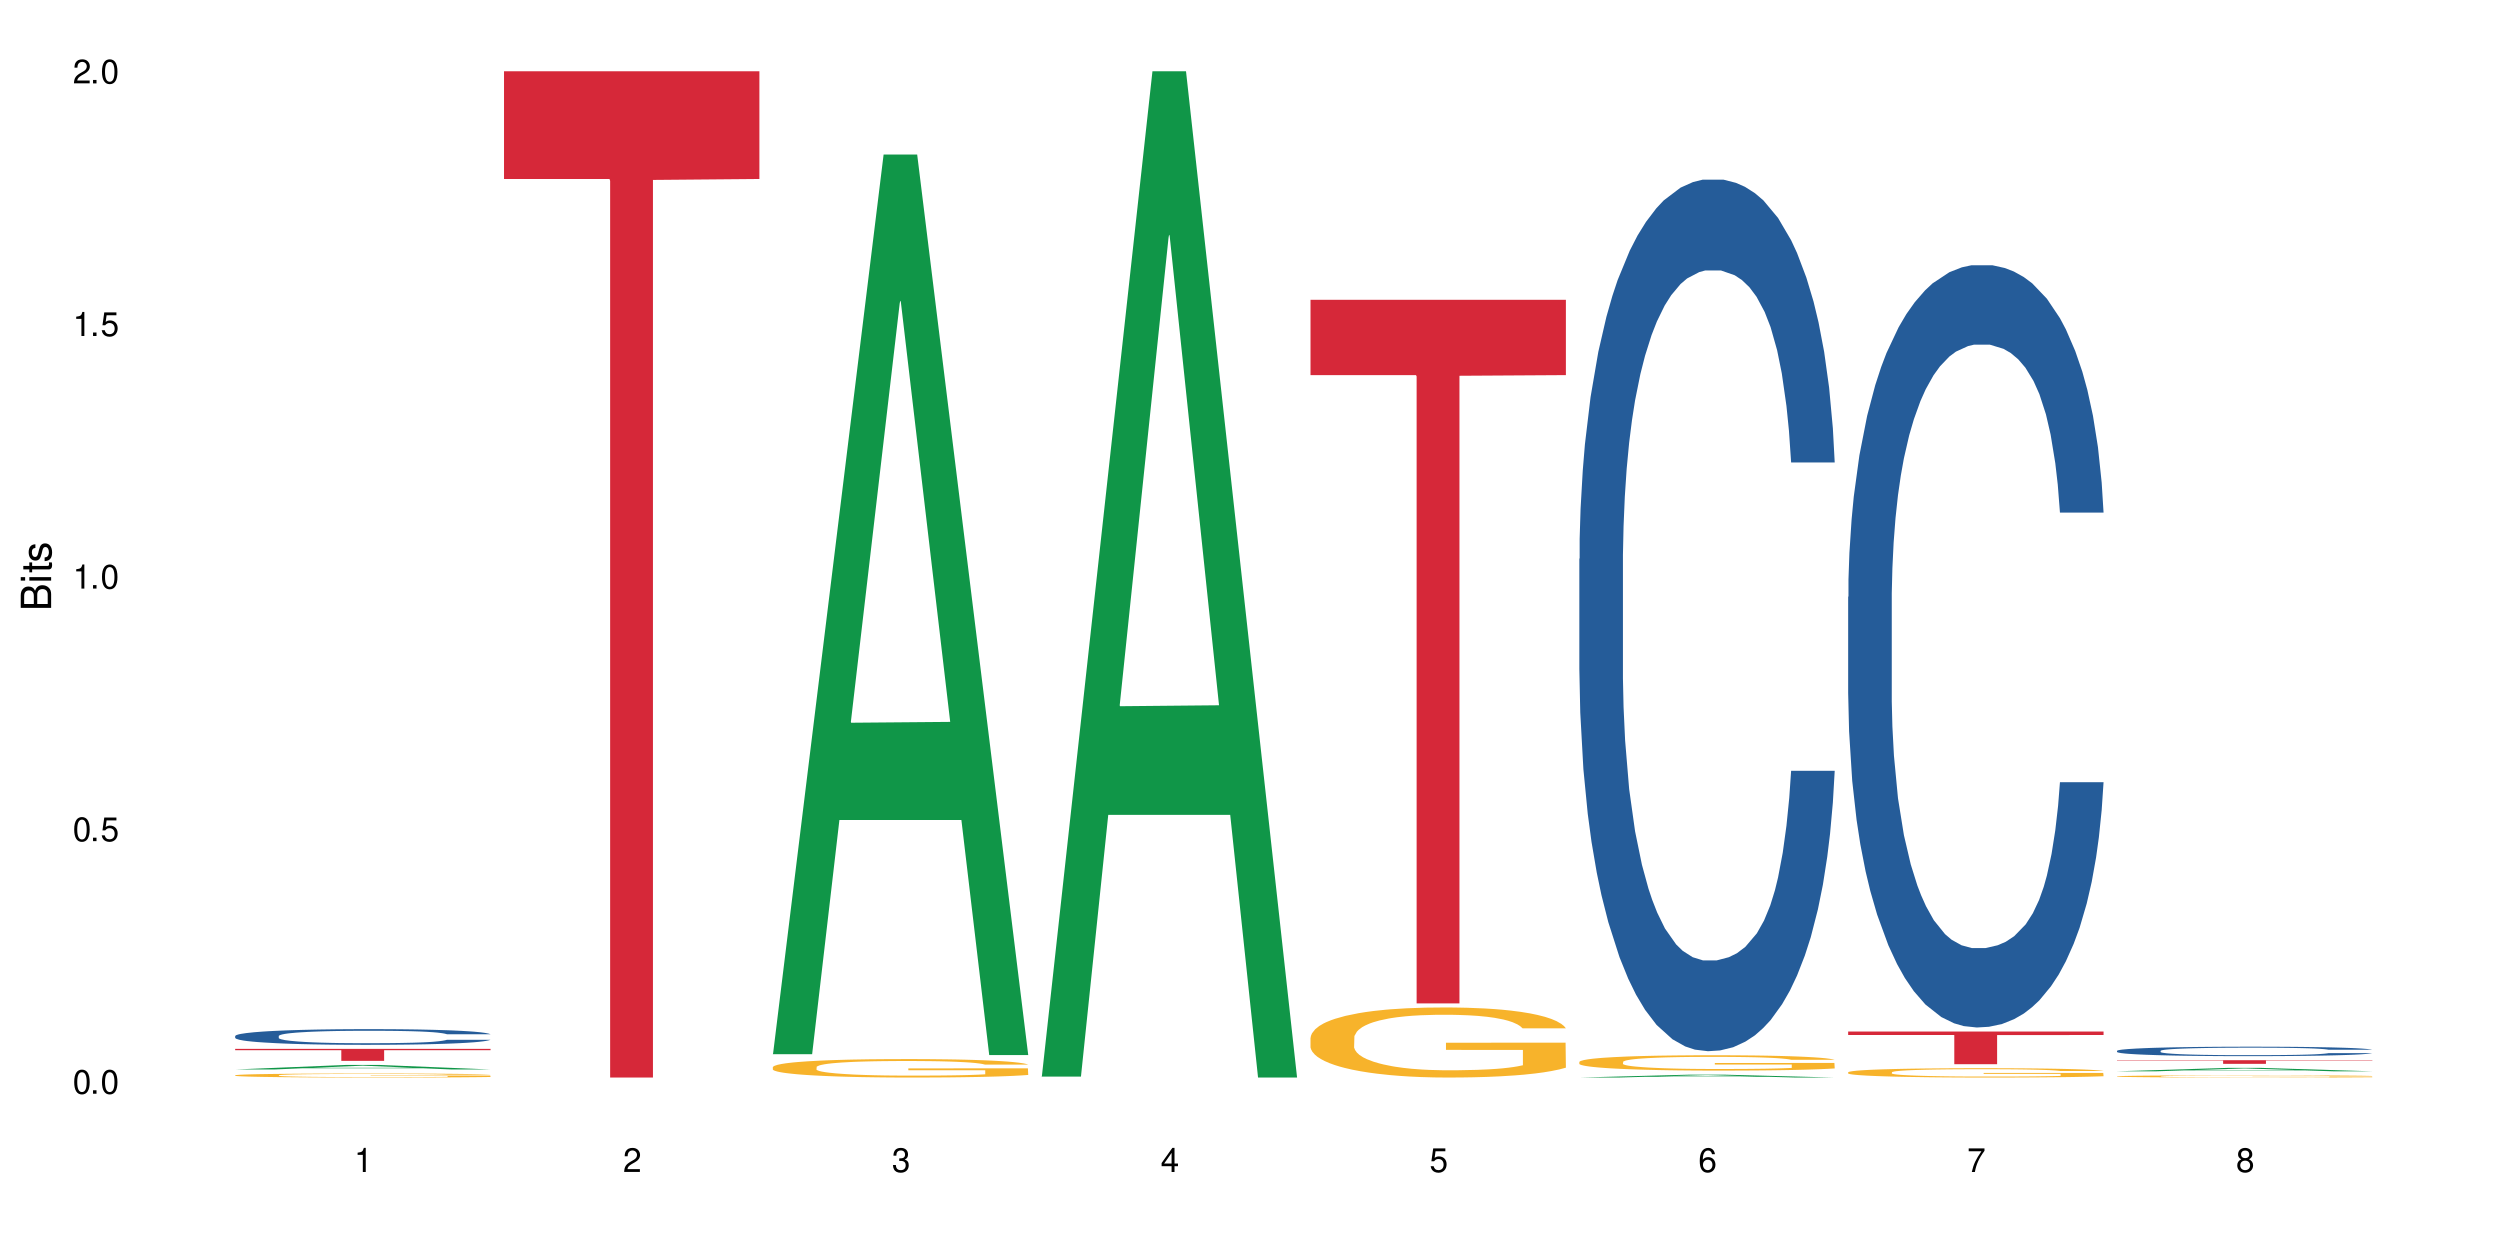
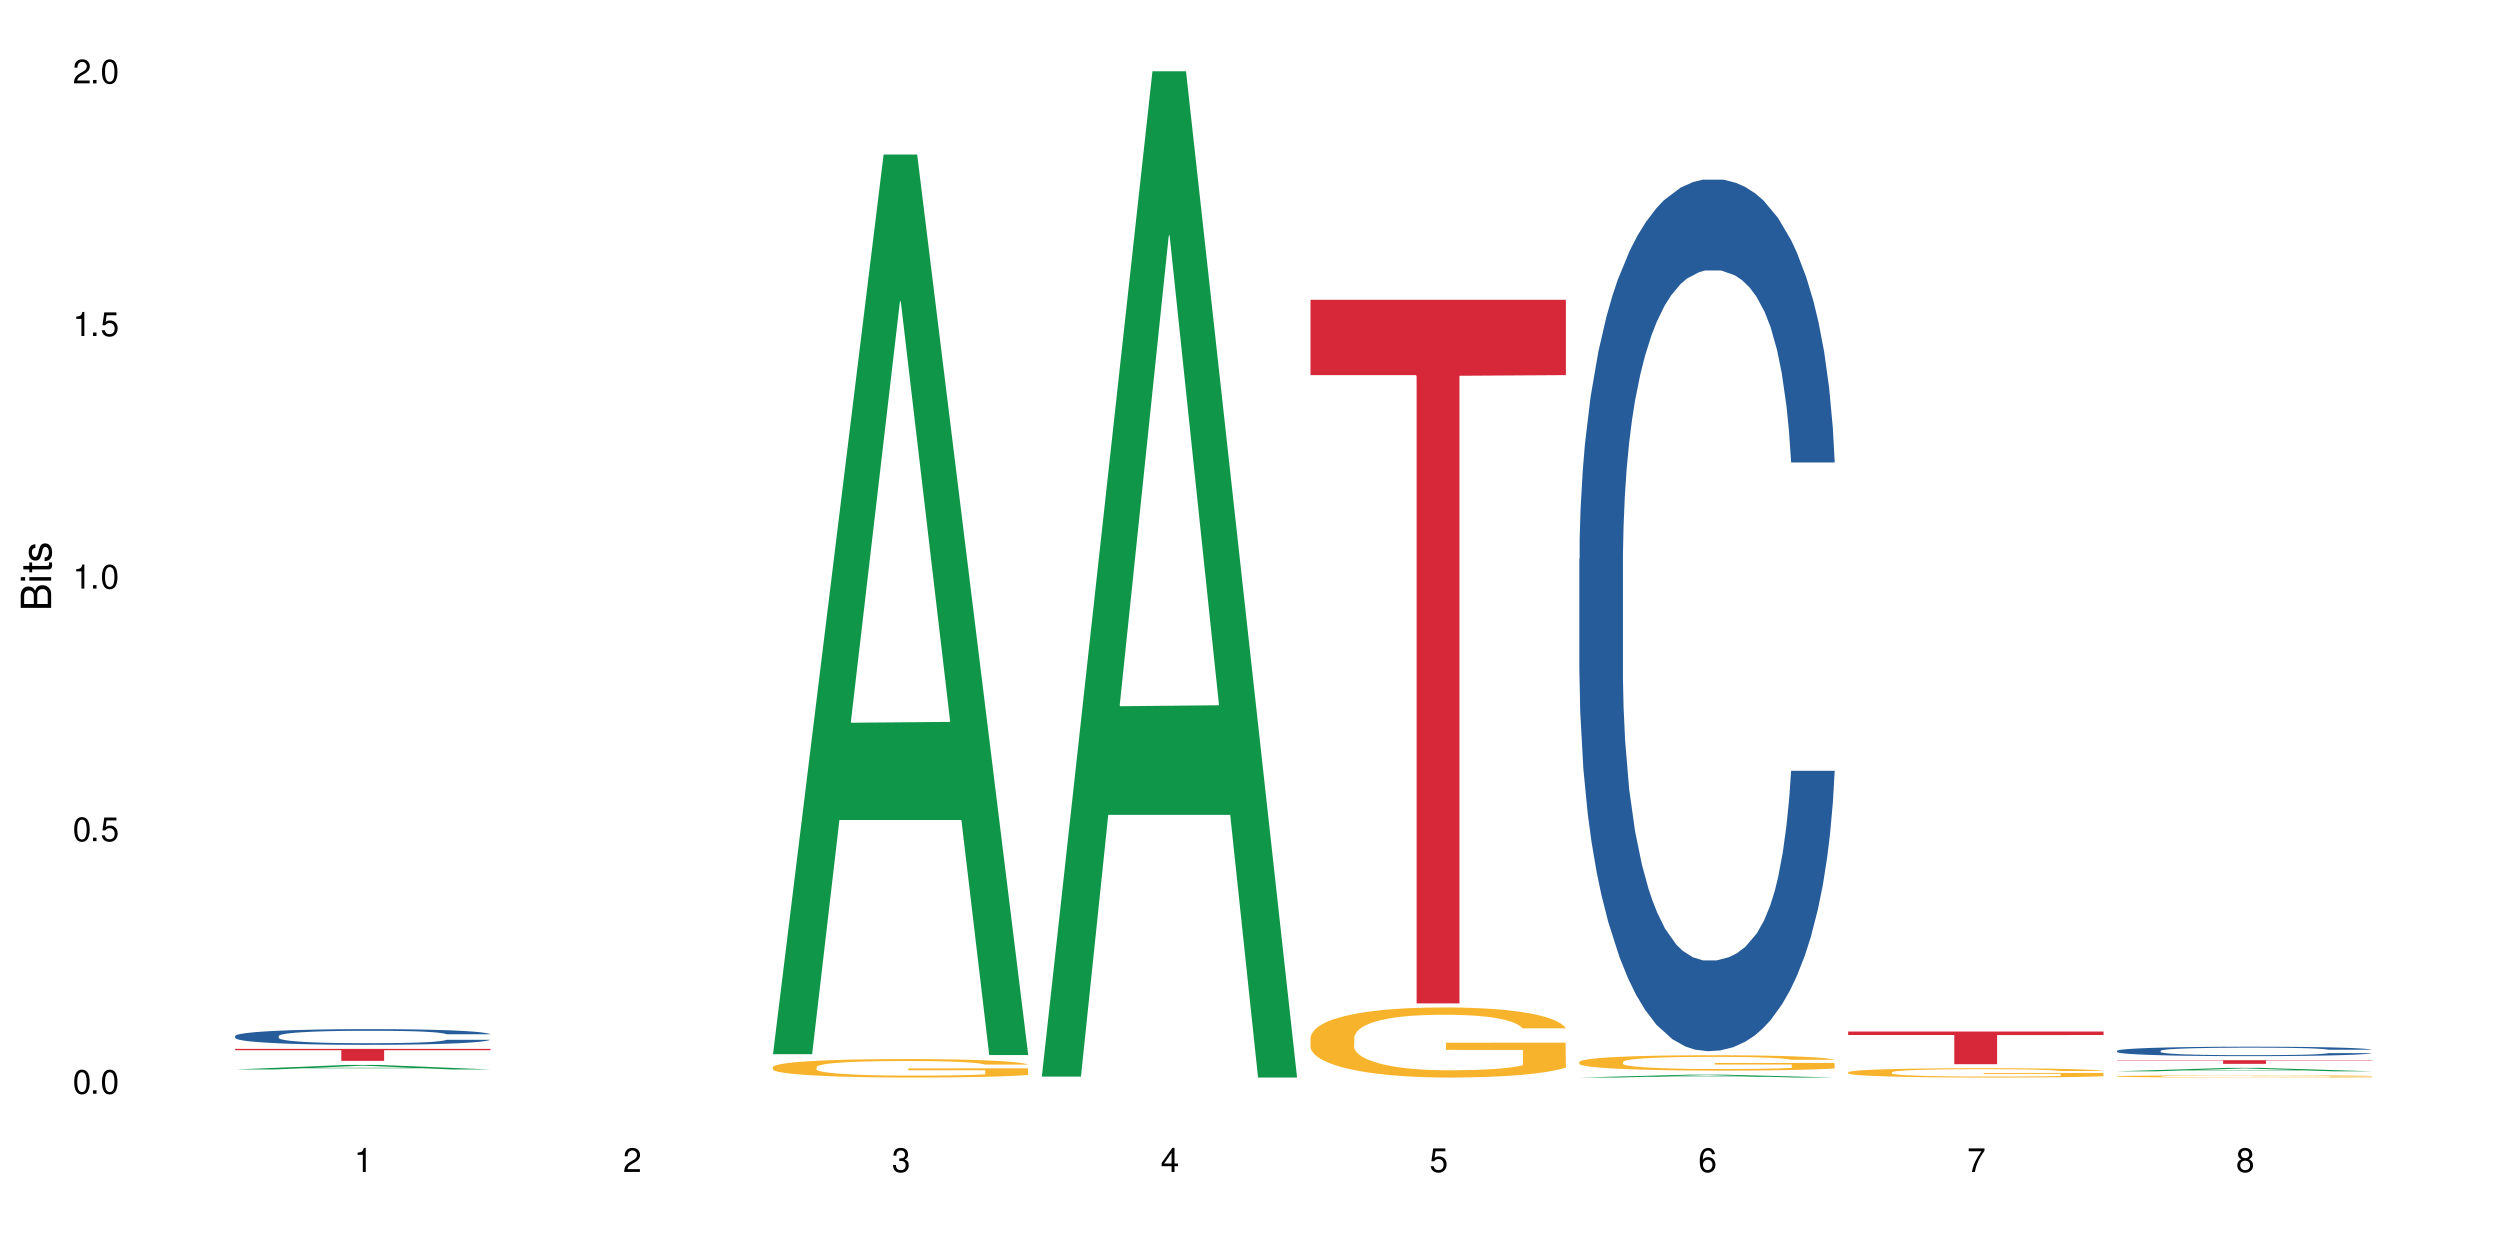
<svg xmlns="http://www.w3.org/2000/svg" xmlns:xlink="http://www.w3.org/1999/xlink" width="720" height="360" viewBox="0 0 720 360">
  <defs>
    <g>
      <g id="glyph-0-0">
</g>
      <g id="glyph-0-1">
        <path d="M 2.641 -6.938 C 2 -6.938 1.422 -6.656 1.078 -6.172 C 0.641 -5.562 0.406 -4.641 0.406 -3.359 C 0.406 -1.016 1.188 0.219 2.641 0.219 C 4.078 0.219 4.859 -1.016 4.859 -3.297 C 4.859 -4.641 4.656 -5.547 4.203 -6.172 C 3.844 -6.656 3.281 -6.938 2.641 -6.938 Z M 2.641 -6.188 C 3.547 -6.188 4 -5.25 4 -3.375 C 4 -1.406 3.562 -0.484 2.625 -0.484 C 1.734 -0.484 1.281 -1.438 1.281 -3.344 C 1.281 -5.25 1.734 -6.188 2.641 -6.188 Z M 2.641 -6.188 " />
      </g>
      <g id="glyph-0-2">
        <path d="M 1.828 -1 L 0.828 -1 L 0.828 0 L 1.828 0 Z M 1.828 -1 " />
      </g>
      <g id="glyph-0-3">
        <path d="M 4.562 -6.797 L 1.062 -6.797 L 0.547 -3.094 L 1.328 -3.094 C 1.719 -3.562 2.047 -3.734 2.578 -3.734 C 3.484 -3.734 4.062 -3.109 4.062 -2.094 C 4.062 -1.125 3.484 -0.531 2.578 -0.531 C 1.828 -0.531 1.375 -0.906 1.188 -1.672 L 0.328 -1.672 C 0.453 -1.109 0.547 -0.844 0.75 -0.594 C 1.125 -0.078 1.828 0.219 2.594 0.219 C 3.969 0.219 4.922 -0.781 4.922 -2.219 C 4.922 -3.562 4.031 -4.484 2.719 -4.484 C 2.25 -4.484 1.859 -4.359 1.469 -4.062 L 1.734 -5.969 L 4.562 -5.969 Z M 4.562 -6.797 " />
      </g>
      <g id="glyph-0-4">
        <path d="M 2.484 -4.938 L 2.484 0 L 3.328 0 L 3.328 -6.938 L 2.766 -6.938 C 2.469 -5.875 2.281 -5.734 0.984 -5.562 L 0.984 -4.938 Z M 2.484 -4.938 " />
      </g>
      <g id="glyph-0-5">
        <path d="M 4.859 -0.828 L 1.281 -0.828 C 1.359 -1.406 1.672 -1.781 2.5 -2.281 L 3.469 -2.828 C 4.406 -3.344 4.906 -4.062 4.906 -4.906 C 4.906 -5.484 4.672 -6.031 4.266 -6.406 C 3.859 -6.766 3.375 -6.938 2.719 -6.938 C 1.859 -6.938 1.219 -6.625 0.844 -6.031 C 0.609 -5.672 0.5 -5.234 0.484 -4.531 L 1.328 -4.531 C 1.359 -5.016 1.406 -5.281 1.531 -5.516 C 1.75 -5.938 2.188 -6.203 2.703 -6.203 C 3.469 -6.203 4.031 -5.641 4.031 -4.891 C 4.031 -4.344 3.719 -3.859 3.125 -3.516 L 2.234 -3 C 0.812 -2.172 0.406 -1.531 0.328 -0.016 L 4.859 -0.016 Z M 4.859 -0.828 " />
      </g>
      <g id="glyph-0-6">
        <path d="M 2.125 -3.188 L 2.578 -3.188 C 3.5 -3.188 3.984 -2.766 3.984 -1.922 C 3.984 -1.062 3.469 -0.531 2.594 -0.531 C 1.656 -0.531 1.203 -1 1.156 -2.016 L 0.312 -2.016 C 0.344 -1.453 0.438 -1.094 0.609 -0.781 C 0.953 -0.109 1.625 0.219 2.547 0.219 C 3.953 0.219 4.859 -0.625 4.859 -1.938 C 4.859 -2.828 4.516 -3.297 3.703 -3.594 C 4.344 -3.844 4.656 -4.328 4.656 -5.031 C 4.656 -6.219 3.875 -6.938 2.578 -6.938 C 1.203 -6.938 0.484 -6.172 0.453 -4.703 L 1.297 -4.703 C 1.312 -5.125 1.344 -5.359 1.453 -5.578 C 1.641 -5.969 2.062 -6.203 2.594 -6.203 C 3.344 -6.203 3.797 -5.75 3.797 -5 C 3.797 -4.516 3.609 -4.219 3.25 -4.047 C 3.016 -3.953 2.703 -3.922 2.125 -3.906 Z M 2.125 -3.188 " />
      </g>
      <g id="glyph-0-7">
        <path d="M 3.141 -1.672 L 3.141 0 L 3.984 0 L 3.984 -1.672 L 4.984 -1.672 L 4.984 -2.438 L 3.984 -2.438 L 3.984 -6.938 L 3.359 -6.938 L 0.266 -2.578 L 0.266 -1.672 Z M 3.141 -2.438 L 1 -2.438 L 3.141 -5.5 Z M 3.141 -2.438 " />
      </g>
      <g id="glyph-0-8">
        <path d="M 4.781 -5.125 C 4.609 -6.266 3.891 -6.938 2.844 -6.938 C 2.094 -6.938 1.422 -6.578 1.031 -5.953 C 0.594 -5.266 0.406 -4.422 0.406 -3.172 C 0.406 -2 0.578 -1.25 0.984 -0.641 C 1.359 -0.078 1.953 0.219 2.703 0.219 C 3.984 0.219 4.922 -0.75 4.922 -2.094 C 4.922 -3.375 4.062 -4.281 2.844 -4.281 C 2.172 -4.281 1.641 -4.031 1.281 -3.516 C 1.281 -5.234 1.828 -6.188 2.797 -6.188 C 3.391 -6.188 3.797 -5.797 3.938 -5.125 Z M 2.734 -3.531 C 3.547 -3.531 4.062 -2.953 4.062 -2.031 C 4.062 -1.156 3.484 -0.531 2.703 -0.531 C 1.922 -0.531 1.328 -1.188 1.328 -2.078 C 1.328 -2.938 1.906 -3.531 2.734 -3.531 Z M 2.734 -3.531 " />
      </g>
      <g id="glyph-0-9">
        <path d="M 4.984 -6.797 L 0.438 -6.797 L 0.438 -5.969 L 4.109 -5.969 C 2.5 -3.656 1.828 -2.234 1.328 0 L 2.219 0 C 2.594 -2.172 3.453 -4.047 4.984 -6.094 Z M 4.984 -6.797 " />
      </g>
      <g id="glyph-0-10">
        <path d="M 3.75 -3.656 C 4.469 -4.094 4.688 -4.438 4.688 -5.078 C 4.688 -6.172 3.844 -6.938 2.641 -6.938 C 1.438 -6.938 0.594 -6.172 0.594 -5.094 C 0.594 -4.438 0.812 -4.094 1.516 -3.656 C 0.734 -3.266 0.359 -2.703 0.359 -1.922 C 0.359 -0.656 1.281 0.219 2.641 0.219 C 3.984 0.219 4.922 -0.656 4.922 -1.922 C 4.922 -2.703 4.531 -3.266 3.75 -3.656 Z M 2.641 -6.188 C 3.359 -6.188 3.812 -5.75 3.812 -5.062 C 3.812 -4.406 3.344 -3.984 2.641 -3.984 C 1.922 -3.984 1.453 -4.406 1.453 -5.078 C 1.453 -5.75 1.922 -6.188 2.641 -6.188 Z M 2.641 -3.266 C 3.484 -3.266 4.062 -2.719 4.062 -1.906 C 4.062 -1.078 3.484 -0.531 2.625 -0.531 C 1.797 -0.531 1.219 -1.094 1.219 -1.906 C 1.219 -2.719 1.781 -3.266 2.641 -3.266 Z M 2.641 -3.266 " />
      </g>
      <g id="glyph-1-0">
</g>
      <g id="glyph-1-1">
        <path d="M 0 -0.953 L 0 -4.891 C 0 -5.719 -0.234 -6.344 -0.734 -6.797 C -1.188 -7.234 -1.812 -7.469 -2.5 -7.469 C -3.547 -7.469 -4.188 -7 -4.625 -5.875 C -4.984 -6.688 -5.625 -7.094 -6.531 -7.094 C -7.172 -7.094 -7.734 -6.859 -8.141 -6.391 C -8.562 -5.922 -8.75 -5.344 -8.75 -4.5 L -8.75 -0.953 Z M -4.984 -2.062 L -7.766 -2.062 L -7.766 -4.219 C -7.766 -4.844 -7.688 -5.203 -7.453 -5.5 C -7.219 -5.812 -6.859 -5.969 -6.375 -5.969 C -5.891 -5.969 -5.531 -5.812 -5.297 -5.5 C -5.062 -5.203 -4.984 -4.844 -4.984 -4.219 Z M -0.984 -2.062 L -4 -2.062 L -4 -4.781 C -4 -5.766 -3.438 -6.359 -2.484 -6.359 C -1.547 -6.359 -0.984 -5.766 -0.984 -4.781 Z M -0.984 -2.062 " />
      </g>
      <g id="glyph-1-2">
        <path d="M -6.281 -1.797 L -6.281 -0.797 L 0 -0.797 L 0 -1.797 Z M -8.75 -1.797 L -8.75 -0.797 L -7.484 -0.797 L -7.484 -1.797 Z M -8.75 -1.797 " />
      </g>
      <g id="glyph-1-3">
        <path d="M -6.281 -3.047 L -6.281 -2.016 L -8.016 -2.016 L -8.016 -1.016 L -6.281 -1.016 L -6.281 -0.172 L -5.469 -0.172 L -5.469 -1.016 L -0.719 -1.016 C -0.078 -1.016 0.281 -1.453 0.281 -2.234 C 0.281 -2.5 0.25 -2.719 0.188 -3.047 L -0.641 -3.047 C -0.609 -2.906 -0.594 -2.766 -0.594 -2.562 C -0.594 -2.141 -0.719 -2.016 -1.156 -2.016 L -5.469 -2.016 L -5.469 -3.047 Z M -6.281 -3.047 " />
      </g>
      <g id="glyph-1-4">
        <path d="M -4.531 -5.25 C -5.766 -5.25 -6.469 -4.422 -6.469 -2.969 C -6.469 -1.516 -5.719 -0.562 -4.547 -0.562 C -3.562 -0.562 -3.094 -1.062 -2.734 -2.562 L -2.516 -3.484 C -2.344 -4.188 -2.094 -4.469 -1.641 -4.469 C -1.047 -4.469 -0.641 -3.875 -0.641 -3 C -0.641 -2.453 -0.797 -2 -1.062 -1.75 C -1.25 -1.594 -1.422 -1.531 -1.875 -1.469 L -1.875 -0.406 C -0.422 -0.453 0.281 -1.266 0.281 -2.922 C 0.281 -4.5 -0.5 -5.516 -1.719 -5.516 C -2.656 -5.516 -3.172 -4.984 -3.469 -3.734 L -3.703 -2.766 C -3.891 -1.953 -4.156 -1.609 -4.594 -1.609 C -5.188 -1.609 -5.547 -2.125 -5.547 -2.938 C -5.547 -3.75 -5.203 -4.172 -4.531 -4.203 Z M -4.531 -5.25 " />
      </g>
    </g>
  </defs>
  <rect x="-72" y="-36" width="864" height="432" fill="rgb(100%, 100%, 100%)" fill-opacity="1" />
  <path fill-rule="nonzero" fill="rgb(6.275%, 58.824%, 28.235%)" fill-opacity="1" d="M 67.73 308.008 L 67.809 308.008 L 99.637 306.703 L 109.301 306.703 L 141.281 308.008 L 130.047 308.008 L 122.031 307.668 L 86.906 307.668 L 79.047 308.008 L 67.73 308.008 L 90.285 307.527 L 118.809 307.523 L 104.586 306.914 L 104.43 306.914 L 104.27 306.918 L 90.207 307.523 L 90.285 307.527 Z M 67.73 308.008 " />
  <path fill-rule="nonzero" fill="rgb(14.51%, 36.078%, 60%)" fill-opacity="1" d="M 67.73 298.359 L 67.82 298.355 L 67.82 298.258 L 68.09 298.102 L 68.719 297.902 L 69.344 297.766 L 70.961 297.523 L 73.203 297.285 L 75.535 297.105 L 77.238 296.996 L 78.766 296.914 L 82.262 296.762 L 84.504 296.684 L 86.926 296.613 L 89.887 296.543 L 92.039 296.5 L 96.883 296.434 L 100.469 296.406 L 103.25 296.395 L 109.262 296.395 L 112.848 296.41 L 115.449 296.43 L 118.32 296.465 L 120.742 296.5 L 124.957 296.594 L 128.727 296.707 L 130.43 296.773 L 133.121 296.902 L 135.184 297.027 L 136.617 297.133 L 138.234 297.285 L 139.668 297.473 L 140.746 297.684 L 141.281 297.859 L 128.727 297.859 L 128.098 297.695 L 127.379 297.566 L 126.035 297.398 L 124.688 297.277 L 122.805 297.16 L 121.102 297.078 L 118.77 297 L 116.707 296.953 L 114.555 296.914 L 112.488 296.891 L 108.543 296.863 L 103.969 296.863 L 102.266 296.875 L 98.766 296.906 L 96.883 296.934 L 94.191 296.992 L 92.309 297.047 L 90.066 297.129 L 88.539 297.199 L 86.656 297.309 L 85.312 297.402 L 83.785 297.539 L 82.891 297.641 L 82.082 297.758 L 81.363 297.895 L 80.828 298.039 L 80.469 298.191 L 80.289 298.34 L 80.289 298.98 L 80.469 299.129 L 80.918 299.301 L 82.082 299.555 L 83.785 299.773 L 85.762 299.945 L 87.645 300.07 L 88.719 300.129 L 90.156 300.195 L 92.398 300.277 L 95.629 300.359 L 97.512 300.395 L 100.383 300.426 L 103.34 300.441 L 107.289 300.441 L 110.785 300.426 L 113.117 300.406 L 115.539 300.371 L 118.859 300.301 L 120.922 300.234 L 122.715 300.156 L 124.062 300.078 L 124.957 300.012 L 126.305 299.883 L 127.379 299.746 L 128.188 299.602 L 128.727 299.461 L 141.281 299.461 L 140.746 299.625 L 139.938 299.785 L 139.129 299.906 L 137.875 300.051 L 136.441 300.18 L 134.375 300.324 L 132.672 300.418 L 130.43 300.52 L 128.367 300.598 L 126.125 300.668 L 122.805 300.754 L 120.652 300.793 L 118.32 300.832 L 115.539 300.863 L 112.043 300.895 L 108.273 300.91 L 104.777 300.914 L 101.008 300.906 L 98.227 300.887 L 94.551 300.852 L 89.977 300.777 L 86.656 300.699 L 84.055 300.621 L 81.812 300.539 L 79.301 300.426 L 76.074 300.242 L 74.098 300.105 L 72.754 299.988 L 71.23 299.828 L 70.152 299.684 L 68.898 299.449 L 68 299.156 L 67.73 298.93 Z M 67.73 298.359 " />
-   <path fill-rule="nonzero" fill="rgb(96.863%, 70.196%, 16.863%)" fill-opacity="1" d="M 67.73 309.668 L 67.82 309.668 L 67.82 309.648 L 68.18 309.598 L 69.078 309.535 L 70.242 309.48 L 71.5 309.438 L 72.305 309.414 L 73.652 309.383 L 74.816 309.359 L 77.777 309.312 L 81.543 309.27 L 83.609 309.25 L 85.941 309.23 L 89.258 309.211 L 90.785 309.203 L 95.449 309.188 L 100.738 309.176 L 106.57 309.172 L 109.262 309.172 L 112.938 309.18 L 117.961 309.191 L 120.832 309.199 L 123.074 309.211 L 125.406 309.223 L 128.277 309.246 L 130.969 309.27 L 133.121 309.297 L 135.273 309.328 L 137.066 309.363 L 138.594 309.398 L 139.938 309.445 L 140.746 309.48 L 141.281 309.52 L 128.816 309.52 L 128.098 309.48 L 127.289 309.453 L 125.945 309.418 L 124.598 309.391 L 123.254 309.371 L 120.742 309.344 L 118.59 309.328 L 115.898 309.312 L 113.297 309.305 L 110.336 309.297 L 108.543 309.293 L 103.789 309.293 L 99.484 309.301 L 96.973 309.309 L 95.18 309.32 L 92.668 309.336 L 91.141 309.348 L 90.246 309.355 L 87.555 309.387 L 85.762 309.418 L 84.773 309.438 L 83.52 309.469 L 82.621 309.5 L 81.633 309.543 L 81.098 309.574 L 80.379 309.645 L 80.289 309.836 L 80.559 309.875 L 81.098 309.918 L 81.812 309.957 L 82.891 309.996 L 83.965 310.027 L 85.852 310.07 L 87.465 310.098 L 88.719 310.117 L 91.141 310.145 L 92.129 310.152 L 94.461 310.172 L 96.883 310.188 L 99.844 310.199 L 102.086 310.207 L 105.672 310.211 L 110.246 310.211 L 115.629 310.207 L 119.039 310.195 L 121.371 310.188 L 122.895 310.18 L 124.777 310.168 L 126.125 310.16 L 127.379 310.148 L 128.906 310.129 L 128.906 309.875 L 106.75 309.875 L 106.75 309.758 L 141.195 309.754 L 141.281 310.168 L 139.398 310.199 L 137.066 310.227 L 134.824 310.246 L 132.492 310.266 L 129.176 310.285 L 126.484 310.297 L 122.355 310.312 L 118.59 310.32 L 114.645 310.328 L 111.145 310.332 L 103.34 310.332 L 99.395 310.324 L 96.254 310.316 L 93.383 310.305 L 90.516 310.293 L 86.926 310.27 L 84.594 310.25 L 82.172 310.23 L 79.75 310.203 L 77.598 310.172 L 76.164 310.152 L 74.727 310.125 L 73.203 310.094 L 71.766 310.059 L 70.691 310.023 L 69.703 309.988 L 68.988 309.953 L 68.27 309.906 L 67.91 309.867 L 67.73 309.836 Z M 67.73 309.668 " />
  <path fill-rule="nonzero" fill="rgb(83.922%, 15.686%, 22.353%)" fill-opacity="1" d="M 67.73 302.078 L 141.281 302.078 L 141.281 302.449 L 110.629 302.449 L 110.629 305.539 L 98.297 305.539 L 98.297 302.453 L 98.117 302.449 L 67.73 302.449 Z M 67.73 302.078 " />
-   <path fill-rule="nonzero" fill="rgb(83.922%, 15.686%, 22.353%)" fill-opacity="1" d="M 145.156 20.527 L 218.707 20.527 L 218.707 51.547 L 188.051 51.82 L 188.051 310.332 L 175.719 310.332 L 175.719 52.094 L 175.539 51.547 L 145.156 51.547 Z M 145.156 20.527 " />
  <path fill-rule="nonzero" fill="rgb(6.275%, 58.824%, 28.235%)" fill-opacity="1" d="M 222.578 303.609 L 222.656 303.367 L 254.48 44.5 L 264.148 44.5 L 296.129 303.852 L 284.895 303.852 L 276.879 236.152 L 241.75 236.152 L 233.895 303.609 L 222.578 303.609 L 245.129 208.148 L 273.656 207.902 L 259.434 86.875 L 259.273 86.629 L 259.117 87.359 L 245.051 207.902 L 245.129 208.148 Z M 222.578 303.609 " />
  <path fill-rule="nonzero" fill="rgb(96.863%, 70.196%, 16.863%)" fill-opacity="1" d="M 222.578 307.293 L 222.668 307.289 L 222.668 307.191 L 223.027 306.973 L 223.922 306.672 L 225.09 306.426 L 226.344 306.23 L 227.152 306.129 L 228.496 305.98 L 229.664 305.875 L 232.625 305.656 L 236.391 305.453 L 238.453 305.367 L 240.785 305.285 L 244.105 305.191 L 245.629 305.156 L 250.293 305.078 L 255.586 305.031 L 261.418 305.016 L 264.109 305.02 L 267.785 305.039 L 272.809 305.094 L 275.68 305.141 L 277.922 305.191 L 280.254 305.254 L 283.125 305.352 L 285.816 305.469 L 287.969 305.586 L 290.121 305.73 L 291.914 305.887 L 293.438 306.055 L 294.785 306.258 L 295.59 306.43 L 296.129 306.598 L 283.66 306.598 L 282.945 306.43 L 282.137 306.297 L 280.793 306.137 L 279.445 306.02 L 278.102 305.93 L 275.59 305.805 L 273.438 305.727 L 270.746 305.656 L 268.145 305.613 L 265.184 305.586 L 263.391 305.574 L 258.637 305.574 L 254.332 305.609 L 251.82 305.648 L 250.023 305.688 L 247.512 305.758 L 245.988 305.816 L 245.094 305.855 L 242.402 306.008 L 240.605 306.145 L 239.621 306.234 L 238.363 306.379 L 237.469 306.512 L 236.48 306.707 L 235.941 306.852 L 235.227 307.18 L 235.137 308.055 L 235.406 308.238 L 235.941 308.438 L 236.66 308.613 L 237.738 308.797 L 238.812 308.938 L 240.695 309.129 L 242.312 309.254 L 243.566 309.336 L 245.988 309.469 L 246.977 309.512 L 249.309 309.598 L 251.73 309.668 L 254.691 309.727 L 256.934 309.754 L 260.52 309.777 L 265.094 309.777 L 270.477 309.75 L 273.887 309.711 L 276.219 309.672 L 277.742 309.637 L 279.625 309.586 L 280.973 309.535 L 282.227 309.484 L 283.75 309.398 L 283.75 308.238 L 261.598 308.234 L 261.598 307.691 L 296.039 307.688 L 296.129 309.586 L 294.246 309.715 L 291.914 309.844 L 289.672 309.938 L 287.34 310.023 L 284.02 310.113 L 281.328 310.172 L 277.203 310.238 L 273.438 310.285 L 269.488 310.312 L 265.992 310.328 L 261.867 310.332 L 258.188 310.324 L 254.242 310.293 L 251.102 310.254 L 248.23 310.207 L 245.359 310.145 L 241.773 310.043 L 239.441 309.957 L 237.02 309.855 L 234.598 309.734 L 232.445 309.605 L 231.008 309.504 L 229.574 309.387 L 228.051 309.238 L 226.613 309.074 L 225.539 308.926 L 224.551 308.754 L 223.832 308.594 L 223.117 308.375 L 222.758 308.199 L 222.578 308.051 Z M 222.578 307.293 " />
  <path fill-rule="nonzero" fill="rgb(6.275%, 58.824%, 28.235%)" fill-opacity="1" d="M 300 310.059 L 300.078 309.789 L 331.906 20.527 L 341.57 20.527 L 373.555 310.332 L 362.316 310.332 L 354.301 234.684 L 319.176 234.684 L 311.316 310.059 L 300 310.059 L 322.555 203.391 L 351.078 203.117 L 336.855 67.875 L 336.699 67.602 L 336.543 68.418 L 322.477 203.117 L 322.555 203.391 Z M 300 310.059 " />
  <path fill-rule="nonzero" fill="rgb(96.863%, 70.196%, 16.863%)" fill-opacity="1" d="M 377.426 298.793 L 377.516 298.773 L 377.516 298.406 L 377.871 297.574 L 378.77 296.434 L 379.938 295.492 L 381.191 294.754 L 382 294.367 L 383.344 293.816 L 384.512 293.41 L 387.469 292.578 L 391.238 291.805 L 393.301 291.473 L 395.633 291.16 L 398.953 290.809 L 400.477 290.68 L 405.141 290.387 L 410.434 290.203 L 416.262 290.145 L 418.953 290.164 L 422.633 290.238 L 427.656 290.441 L 430.527 290.625 L 432.77 290.809 L 435.102 291.051 L 437.969 291.418 L 440.66 291.859 L 442.812 292.305 L 444.969 292.855 L 446.762 293.445 L 448.285 294.09 L 449.633 294.867 L 450.438 295.512 L 450.977 296.156 L 438.508 296.156 L 437.789 295.512 L 436.984 295.012 L 435.637 294.406 L 434.293 293.961 L 432.949 293.613 L 430.438 293.133 L 428.281 292.836 L 425.594 292.578 L 422.992 292.414 L 420.031 292.305 L 418.238 292.266 L 413.484 292.266 L 409.176 292.395 L 406.664 292.543 L 404.871 292.691 L 402.359 292.965 L 400.836 293.188 L 399.938 293.336 L 397.246 293.906 L 395.453 294.422 L 394.469 294.773 L 393.211 295.328 L 392.312 295.824 L 391.328 296.562 L 390.789 297.113 L 390.07 298.367 L 389.98 301.688 L 390.25 302.387 L 390.789 303.145 L 391.508 303.805 L 392.582 304.508 L 393.66 305.043 L 395.543 305.762 L 397.156 306.238 L 398.414 306.555 L 400.836 307.051 L 401.82 307.219 L 404.156 307.547 L 406.574 307.809 L 409.535 308.027 L 411.777 308.137 L 415.367 308.23 L 419.941 308.23 L 425.324 308.121 L 428.73 307.973 L 431.062 307.824 L 432.59 307.695 L 434.473 307.492 L 435.816 307.309 L 437.074 307.105 L 438.598 306.793 L 438.598 302.387 L 416.441 302.367 L 416.441 300.305 L 450.887 300.285 L 450.977 307.492 L 449.094 307.992 L 446.762 308.469 L 444.52 308.84 L 442.188 309.152 L 438.867 309.504 L 436.176 309.723 L 432.051 309.98 L 428.281 310.148 L 424.336 310.258 L 420.84 310.312 L 416.711 310.332 L 413.035 310.297 L 409.086 310.184 L 405.949 310.039 L 403.078 309.852 L 400.207 309.613 L 396.621 309.227 L 394.289 308.914 L 391.867 308.527 L 389.445 308.066 L 387.293 307.566 L 385.855 307.18 L 384.422 306.738 L 382.895 306.184 L 381.461 305.559 L 380.383 304.984 L 379.398 304.34 L 378.68 303.734 L 377.961 302.902 L 377.605 302.238 L 377.426 301.668 Z M 377.426 298.793 " />
  <path fill-rule="nonzero" fill="rgb(83.922%, 15.686%, 22.353%)" fill-opacity="1" d="M 377.426 86.34 L 450.977 86.34 L 450.977 108.031 L 420.324 108.223 L 420.324 288.98 L 407.988 288.98 L 407.988 108.41 L 407.809 108.031 L 377.426 108.031 Z M 377.426 86.34 " />
  <path fill-rule="nonzero" fill="rgb(6.275%, 58.824%, 28.235%)" fill-opacity="1" d="M 454.848 310.332 L 454.926 310.332 L 486.75 309.496 L 496.418 309.496 L 528.398 310.332 L 517.164 310.332 L 509.148 310.113 L 474.023 310.113 L 466.164 310.332 L 454.848 310.332 L 477.402 310.023 L 505.926 310.023 L 491.703 309.633 L 491.387 309.633 L 477.32 310.023 L 477.402 310.023 Z M 454.848 310.332 " />
  <path fill-rule="nonzero" fill="rgb(14.51%, 36.078%, 60%)" fill-opacity="1" d="M 454.848 160.957 L 454.938 160.73 L 454.938 155.223 L 455.207 146.504 L 455.836 135.492 L 456.461 127.918 L 458.078 114.383 L 460.32 101.305 L 462.652 91.211 L 464.355 85.246 L 465.879 80.656 L 469.379 72.168 L 471.621 67.809 L 474.043 63.906 L 477.004 60.008 L 479.156 57.711 L 484 54.039 L 487.586 52.434 L 490.367 51.746 L 496.379 51.746 L 499.965 52.664 L 502.566 53.812 L 505.438 55.648 L 507.859 57.711 L 512.074 62.758 L 515.844 69.184 L 517.547 72.855 L 520.238 79.969 L 522.301 86.852 L 523.734 92.816 L 525.352 101.305 L 526.785 111.629 L 527.863 123.332 L 528.398 133.195 L 515.844 133.195 L 515.215 124.02 L 514.496 116.906 L 513.152 107.5 L 511.805 100.848 L 509.922 94.191 L 508.219 89.832 L 505.887 85.473 L 503.824 82.719 L 501.672 80.656 L 499.605 79.277 L 495.66 77.902 L 491.086 77.902 L 489.383 78.363 L 485.883 80.195 L 484 81.805 L 481.309 85.016 L 479.426 87.996 L 477.184 92.586 L 475.656 96.488 L 473.773 102.453 L 472.43 107.73 L 470.902 115.301 L 470.008 121.035 L 469.199 127.461 L 468.48 135.031 L 467.945 143.062 L 467.586 151.551 L 467.406 159.812 L 467.406 195.375 L 467.586 203.633 L 468.035 213.27 L 469.199 227.266 L 470.902 239.426 L 472.879 249.062 L 474.762 255.945 L 475.836 259.156 L 477.273 262.828 L 479.516 267.418 L 482.742 272.008 L 484.629 273.844 L 487.496 275.676 L 490.457 276.594 L 494.406 276.594 L 497.902 275.676 L 500.234 274.531 L 502.656 272.695 L 505.977 268.793 L 508.039 265.125 L 509.832 260.766 L 511.18 256.406 L 512.074 252.734 L 513.422 245.621 L 514.496 237.82 L 515.305 229.789 L 515.844 221.988 L 528.398 221.988 L 527.863 231.168 L 527.055 240.113 L 526.246 246.77 L 524.992 254.797 L 523.555 261.91 L 521.492 269.941 L 519.789 275.219 L 517.547 280.953 L 515.484 285.312 L 513.242 289.215 L 509.922 293.805 L 507.77 296.098 L 505.438 298.164 L 502.656 299.996 L 499.16 301.605 L 495.391 302.523 L 491.895 302.75 L 488.125 302.293 L 485.344 301.375 L 481.668 299.309 L 477.094 295.18 L 473.773 290.82 L 471.172 286.461 L 468.93 281.871 L 466.418 275.676 L 463.191 265.582 L 461.215 257.781 L 459.871 251.355 L 458.348 242.41 L 457.27 234.379 L 456.016 221.531 L 455.117 205.238 L 454.848 192.621 Z M 454.848 160.957 " />
  <path fill-rule="nonzero" fill="rgb(96.863%, 70.196%, 16.863%)" fill-opacity="1" d="M 454.848 305.809 L 454.938 305.805 L 454.938 305.723 L 455.297 305.539 L 456.191 305.289 L 457.359 305.086 L 458.613 304.922 L 459.422 304.84 L 460.77 304.719 L 461.934 304.629 L 464.895 304.449 L 468.66 304.277 L 470.723 304.207 L 473.055 304.137 L 476.375 304.059 L 477.898 304.031 L 482.562 303.969 L 487.855 303.926 L 493.688 303.914 L 496.379 303.918 L 500.055 303.934 L 505.078 303.98 L 507.949 304.02 L 510.191 304.059 L 512.523 304.113 L 515.395 304.191 L 518.086 304.289 L 520.238 304.387 L 522.391 304.508 L 524.184 304.637 L 525.711 304.777 L 527.055 304.949 L 527.863 305.09 L 528.398 305.23 L 515.934 305.23 L 515.215 305.09 L 514.406 304.98 L 513.062 304.848 L 511.715 304.75 L 510.371 304.672 L 507.859 304.57 L 505.707 304.504 L 503.016 304.449 L 500.414 304.41 L 497.453 304.387 L 495.66 304.379 L 490.906 304.379 L 486.602 304.406 L 484.09 304.438 L 482.297 304.473 L 479.785 304.531 L 478.258 304.582 L 477.363 304.613 L 474.672 304.738 L 472.879 304.852 L 471.891 304.926 L 470.633 305.047 L 469.738 305.156 L 468.75 305.32 L 468.211 305.441 L 467.496 305.715 L 467.406 306.441 L 467.676 306.594 L 468.211 306.758 L 468.93 306.906 L 470.008 307.059 L 471.082 307.176 L 472.965 307.332 L 474.582 307.438 L 475.836 307.504 L 478.258 307.613 L 479.246 307.652 L 481.578 307.723 L 484 307.781 L 486.961 307.828 L 489.203 307.852 L 492.789 307.871 L 497.363 307.871 L 502.746 307.848 L 506.156 307.816 L 508.488 307.785 L 510.012 307.754 L 511.895 307.711 L 513.242 307.672 L 514.496 307.625 L 516.023 307.559 L 516.023 306.594 L 493.867 306.59 L 493.867 306.137 L 528.309 306.133 L 528.398 307.711 L 526.516 307.82 L 524.184 307.926 L 521.941 308.004 L 519.609 308.074 L 516.289 308.152 L 513.602 308.199 L 509.473 308.258 L 505.707 308.293 L 501.758 308.316 L 498.262 308.328 L 494.137 308.332 L 490.457 308.324 L 486.512 308.301 L 483.371 308.27 L 480.5 308.227 L 477.633 308.176 L 474.043 308.09 L 471.711 308.023 L 469.289 307.938 L 466.867 307.836 L 464.715 307.727 L 463.281 307.645 L 461.844 307.547 L 460.32 307.426 L 458.883 307.289 L 457.809 307.164 L 456.82 307.02 L 456.102 306.887 L 455.387 306.707 L 455.027 306.562 L 454.848 306.438 Z M 454.848 305.809 " />
-   <path fill-rule="nonzero" fill="rgb(14.51%, 36.078%, 60%)" fill-opacity="1" d="M 532.27 171.906 L 532.359 171.707 L 532.359 166.891 L 532.629 159.266 L 533.258 149.633 L 533.887 143.012 L 535.5 131.172 L 537.742 119.734 L 540.074 110.906 L 541.777 105.688 L 543.305 101.672 L 546.801 94.25 L 549.043 90.438 L 551.465 87.023 L 554.426 83.613 L 556.578 81.605 L 561.422 78.398 L 565.012 76.992 L 567.793 76.391 L 573.801 76.391 L 577.391 77.191 L 579.992 78.195 L 582.859 79.801 L 585.281 81.605 L 589.5 86.023 L 593.266 91.641 L 594.969 94.852 L 597.66 101.07 L 599.723 107.09 L 601.16 112.309 L 602.773 119.734 L 604.207 128.762 L 605.285 138.996 L 605.824 147.625 L 593.266 147.625 L 592.637 139.598 L 591.922 133.379 L 590.574 125.152 L 589.23 119.332 L 587.344 113.512 L 585.641 109.699 L 583.309 105.887 L 581.246 103.48 L 579.094 101.672 L 577.031 100.469 L 573.082 99.266 L 568.508 99.266 L 566.805 99.668 L 563.305 101.273 L 561.422 102.676 L 558.73 105.488 L 556.848 108.094 L 554.605 112.109 L 553.082 115.52 L 551.199 120.738 L 549.852 125.352 L 548.328 131.973 L 547.43 136.992 L 546.621 142.609 L 545.906 149.23 L 545.367 156.254 L 545.008 163.68 L 544.828 170.902 L 544.828 202.008 L 545.008 209.23 L 545.457 217.656 L 546.621 229.898 L 548.328 240.535 L 550.301 248.961 L 552.184 254.98 L 553.262 257.789 L 554.695 261 L 556.938 265.016 L 560.168 269.027 L 562.051 270.633 L 564.922 272.238 L 567.883 273.043 L 571.828 273.043 L 575.324 272.238 L 577.656 271.234 L 580.078 269.629 L 583.398 266.219 L 585.461 263.008 L 587.254 259.195 L 588.602 255.383 L 589.5 252.172 L 590.844 245.953 L 591.922 239.129 L 592.727 232.105 L 593.266 225.281 L 605.824 225.281 L 605.285 233.309 L 604.477 241.137 L 603.672 246.953 L 602.414 253.977 L 600.98 260.199 L 598.918 267.223 L 597.211 271.836 L 594.969 276.855 L 592.906 280.668 L 590.664 284.078 L 587.344 288.09 L 585.191 290.098 L 582.859 291.902 L 580.078 293.508 L 576.582 294.914 L 572.816 295.715 L 569.316 295.918 L 565.551 295.516 L 562.77 294.711 L 559.09 292.906 L 554.516 289.293 L 551.199 285.48 L 548.598 281.668 L 546.355 277.656 L 543.844 272.238 L 540.613 263.41 L 538.641 256.586 L 537.293 250.969 L 535.77 243.141 L 534.691 236.117 L 533.438 224.883 L 532.539 210.633 L 532.27 199.598 Z M 532.27 171.906 " />
  <path fill-rule="nonzero" fill="rgb(96.863%, 70.196%, 16.863%)" fill-opacity="1" d="M 532.27 308.797 L 532.359 308.793 L 532.359 308.746 L 532.719 308.633 L 533.617 308.484 L 534.781 308.355 L 536.039 308.258 L 536.844 308.207 L 538.191 308.133 L 539.355 308.078 L 542.316 307.969 L 546.086 307.867 L 548.148 307.824 L 550.48 307.781 L 553.797 307.734 L 555.324 307.719 L 559.988 307.676 L 565.281 307.652 L 571.109 307.645 L 573.801 307.648 L 577.48 307.656 L 582.5 307.684 L 585.371 307.711 L 587.613 307.734 L 589.945 307.766 L 592.816 307.816 L 595.508 307.875 L 597.66 307.934 L 599.812 308.008 L 601.609 308.086 L 603.133 308.172 L 604.477 308.273 L 605.285 308.359 L 605.824 308.445 L 593.355 308.445 L 592.637 308.359 L 591.832 308.293 L 590.484 308.211 L 589.141 308.152 L 587.793 308.105 L 585.281 308.043 L 583.129 308.004 L 580.438 307.969 L 577.836 307.949 L 574.879 307.934 L 573.082 307.93 L 568.328 307.93 L 564.023 307.945 L 561.512 307.965 L 559.719 307.984 L 557.207 308.02 L 555.684 308.051 L 554.785 308.07 L 552.094 308.145 L 550.301 308.215 L 549.312 308.262 L 548.059 308.336 L 547.16 308.402 L 546.176 308.5 L 545.637 308.574 L 544.918 308.738 L 544.828 309.184 L 545.098 309.273 L 545.637 309.375 L 546.355 309.465 L 547.43 309.559 L 548.508 309.629 L 550.391 309.723 L 552.004 309.789 L 553.262 309.828 L 555.684 309.895 L 556.668 309.918 L 559 309.961 L 561.422 309.996 L 564.383 310.027 L 566.625 310.039 L 570.215 310.051 L 574.789 310.051 L 580.168 310.039 L 583.578 310.02 L 585.91 310 L 587.434 309.98 L 589.32 309.953 L 590.664 309.93 L 591.922 309.902 L 593.445 309.863 L 593.445 309.273 L 571.289 309.273 L 571.289 308.996 L 605.734 308.996 L 605.824 309.953 L 603.941 310.02 L 601.609 310.086 L 599.363 310.133 L 597.031 310.176 L 593.715 310.223 L 591.023 310.25 L 586.898 310.285 L 583.129 310.309 L 579.184 310.324 L 575.684 310.328 L 571.559 310.332 L 567.883 310.328 L 563.934 310.312 L 560.797 310.293 L 557.926 310.27 L 555.055 310.238 L 551.465 310.184 L 549.133 310.145 L 546.711 310.094 L 544.289 310.031 L 542.137 309.965 L 540.703 309.914 L 539.266 309.855 L 537.742 309.781 L 536.309 309.695 L 535.23 309.621 L 534.246 309.535 L 533.527 309.453 L 532.809 309.344 L 532.449 309.254 L 532.27 309.18 Z M 532.27 308.797 " />
  <path fill-rule="nonzero" fill="rgb(83.922%, 15.686%, 22.353%)" fill-opacity="1" d="M 532.27 297.082 L 605.824 297.082 L 605.824 298.086 L 575.168 298.098 L 575.168 306.48 L 562.836 306.48 L 562.836 298.105 L 562.656 298.086 L 532.27 298.086 Z M 532.27 297.082 " />
  <path fill-rule="nonzero" fill="rgb(6.275%, 58.824%, 28.235%)" fill-opacity="1" d="M 609.695 308.539 L 609.773 308.535 L 641.598 307.551 L 651.266 307.551 L 683.246 308.539 L 672.008 308.539 L 663.996 308.281 L 628.867 308.281 L 621.012 308.539 L 609.695 308.539 L 632.246 308.176 L 660.773 308.172 L 646.551 307.711 L 646.391 307.711 L 646.234 307.715 L 632.168 308.172 L 632.246 308.176 Z M 609.695 308.539 " />
  <path fill-rule="nonzero" fill="rgb(14.51%, 36.078%, 60%)" fill-opacity="1" d="M 609.695 302.633 L 609.785 302.633 L 609.785 302.57 L 610.055 302.477 L 610.68 302.355 L 611.309 302.273 L 612.922 302.129 L 615.164 301.988 L 617.5 301.879 L 619.203 301.812 L 620.727 301.762 L 624.227 301.672 L 626.469 301.625 L 628.891 301.582 L 631.852 301.539 L 634.004 301.516 L 638.848 301.473 L 642.434 301.457 L 645.215 301.449 L 651.223 301.449 L 654.812 301.461 L 657.414 301.473 L 660.285 301.492 L 662.707 301.516 L 666.922 301.57 L 670.688 301.637 L 672.395 301.68 L 675.086 301.754 L 677.148 301.828 L 678.582 301.895 L 680.195 301.988 L 681.633 302.098 L 682.707 302.227 L 683.246 302.332 L 670.688 302.332 L 670.062 302.234 L 669.344 302.156 L 667.996 302.055 L 666.652 301.98 L 664.77 301.91 L 663.066 301.863 L 660.734 301.816 L 658.668 301.785 L 656.516 301.762 L 654.453 301.746 L 650.508 301.734 L 645.934 301.734 L 644.227 301.738 L 640.73 301.758 L 638.848 301.773 L 636.156 301.809 L 634.273 301.844 L 632.027 301.891 L 630.504 301.934 L 628.621 302 L 627.273 302.055 L 625.75 302.137 L 624.852 302.199 L 624.047 302.27 L 623.328 302.352 L 622.789 302.438 L 622.43 302.531 L 622.254 302.621 L 622.254 303.008 L 622.43 303.098 L 622.879 303.199 L 624.047 303.352 L 625.75 303.484 L 627.723 303.59 L 629.605 303.664 L 630.684 303.699 L 632.117 303.738 L 634.363 303.789 L 637.59 303.836 L 639.473 303.859 L 642.344 303.879 L 645.305 303.887 L 649.25 303.887 L 652.75 303.879 L 655.082 303.863 L 657.504 303.844 L 660.82 303.805 L 662.887 303.762 L 664.68 303.715 L 666.023 303.668 L 666.922 303.629 L 668.266 303.551 L 669.344 303.469 L 670.152 303.379 L 670.688 303.297 L 683.246 303.297 L 682.707 303.395 L 681.902 303.492 L 681.094 303.562 L 679.84 303.652 L 678.402 303.727 L 676.34 303.816 L 674.637 303.871 L 672.395 303.934 L 670.332 303.98 L 668.086 304.023 L 664.77 304.074 L 662.617 304.098 L 660.285 304.121 L 657.504 304.141 L 654.004 304.16 L 650.238 304.168 L 646.738 304.172 L 642.973 304.168 L 640.191 304.156 L 636.516 304.133 L 631.941 304.09 L 628.621 304.043 L 626.02 303.996 L 623.777 303.945 L 621.266 303.879 L 618.035 303.77 L 616.062 303.684 L 614.719 303.613 L 613.191 303.516 L 612.117 303.43 L 610.859 303.289 L 609.965 303.113 L 609.695 302.977 Z M 609.695 302.633 " />
  <path fill-rule="nonzero" fill="rgb(96.863%, 70.196%, 16.863%)" fill-opacity="1" d="M 609.695 309.973 L 609.785 309.973 L 609.785 309.961 L 610.145 309.934 L 611.039 309.898 L 612.207 309.871 L 613.461 309.848 L 614.27 309.836 L 615.613 309.816 L 616.781 309.805 L 619.742 309.777 L 623.508 309.754 L 625.57 309.742 L 627.902 309.734 L 631.223 309.723 L 632.746 309.719 L 637.41 309.711 L 642.703 309.703 L 651.223 309.703 L 654.902 309.707 L 659.926 309.711 L 662.797 309.719 L 665.039 309.723 L 667.371 309.73 L 670.242 309.742 L 672.93 309.758 L 675.086 309.77 L 677.238 309.789 L 679.031 309.805 L 680.555 309.824 L 681.902 309.852 L 682.707 309.871 L 683.246 309.891 L 670.777 309.891 L 670.062 309.871 L 669.254 309.855 L 667.91 309.836 L 666.562 309.82 L 665.219 309.812 L 662.707 309.797 L 660.555 309.785 L 657.863 309.777 L 655.262 309.773 L 652.301 309.77 L 645.754 309.77 L 641.449 309.773 L 638.938 309.777 L 637.141 309.781 L 634.629 309.789 L 633.105 309.797 L 632.207 309.801 L 629.52 309.82 L 627.723 309.836 L 626.738 309.848 L 625.48 309.863 L 624.586 309.879 L 623.598 309.902 L 623.059 309.922 L 622.344 309.961 L 622.254 310.062 L 622.52 310.086 L 623.059 310.109 L 623.777 310.129 L 624.852 310.152 L 625.93 310.168 L 627.812 310.191 L 629.43 310.203 L 630.684 310.215 L 633.105 310.23 L 634.094 310.234 L 636.426 310.246 L 638.848 310.254 L 641.805 310.262 L 644.047 310.266 L 652.211 310.266 L 657.594 310.262 L 661 310.258 L 663.332 310.254 L 664.859 310.25 L 666.742 310.242 L 668.086 310.238 L 669.344 310.23 L 670.867 310.223 L 670.867 310.086 L 648.715 310.082 L 648.715 310.02 L 683.156 310.02 L 683.246 310.242 L 681.363 310.258 L 679.031 310.273 L 676.789 310.285 L 674.457 310.297 L 671.137 310.305 L 668.445 310.312 L 664.32 310.32 L 660.555 310.328 L 656.605 310.332 L 645.305 310.332 L 641.359 310.328 L 638.219 310.324 L 632.477 310.309 L 628.891 310.297 L 626.559 310.289 L 624.137 310.277 L 621.715 310.262 L 619.562 310.246 L 618.125 310.234 L 616.691 310.219 L 615.164 310.203 L 613.73 310.184 L 612.656 310.164 L 611.668 310.145 L 610.949 310.125 L 610.234 310.102 L 609.875 310.078 L 609.695 310.062 Z M 609.695 309.973 " />
  <path fill-rule="nonzero" fill="rgb(83.922%, 15.686%, 22.353%)" fill-opacity="1" d="M 609.695 305.336 L 683.246 305.336 L 683.246 305.449 L 652.594 305.449 L 652.594 306.387 L 640.258 306.387 L 640.258 305.449 L 609.695 305.449 Z M 609.695 305.336 " />
  <g fill="rgb(0%, 0%, 0%)" fill-opacity="1">
    <use xlink:href="#glyph-0-1" x="20.965" y="314.993" />
    <use xlink:href="#glyph-0-2" x="25.965" y="314.993" />
    <use xlink:href="#glyph-0-1" x="28.965" y="314.993" />
  </g>
  <g fill="rgb(0%, 0%, 0%)" fill-opacity="1">
    <use xlink:href="#glyph-0-1" x="20.965" y="242.251" />
    <use xlink:href="#glyph-0-2" x="25.965" y="242.251" />
    <use xlink:href="#glyph-0-3" x="28.965" y="242.251" />
  </g>
  <g fill="rgb(0%, 0%, 0%)" fill-opacity="1">
    <use xlink:href="#glyph-0-4" x="20.965" y="169.509" />
    <use xlink:href="#glyph-0-2" x="25.965" y="169.509" />
    <use xlink:href="#glyph-0-1" x="28.965" y="169.509" />
  </g>
  <g fill="rgb(0%, 0%, 0%)" fill-opacity="1">
    <use xlink:href="#glyph-0-4" x="20.965" y="96.767" />
    <use xlink:href="#glyph-0-2" x="25.965" y="96.767" />
    <use xlink:href="#glyph-0-3" x="28.965" y="96.767" />
  </g>
  <g fill="rgb(0%, 0%, 0%)" fill-opacity="1">
    <use xlink:href="#glyph-0-5" x="20.965" y="24.024" />
    <use xlink:href="#glyph-0-2" x="25.965" y="24.024" />
    <use xlink:href="#glyph-0-1" x="28.965" y="24.024" />
  </g>
  <g fill="rgb(0%, 0%, 0%)" fill-opacity="1">
    <use xlink:href="#glyph-0-4" x="102.008" y="337.532" />
  </g>
  <g fill="rgb(0%, 0%, 0%)" fill-opacity="1">
    <use xlink:href="#glyph-0-5" x="179.43" y="337.532" />
  </g>
  <g fill="rgb(0%, 0%, 0%)" fill-opacity="1">
    <use xlink:href="#glyph-0-6" x="256.855" y="337.532" />
  </g>
  <g fill="rgb(0%, 0%, 0%)" fill-opacity="1">
    <use xlink:href="#glyph-0-7" x="334.277" y="337.532" />
  </g>
  <g fill="rgb(0%, 0%, 0%)" fill-opacity="1">
    <use xlink:href="#glyph-0-3" x="411.699" y="337.532" />
  </g>
  <g fill="rgb(0%, 0%, 0%)" fill-opacity="1">
    <use xlink:href="#glyph-0-8" x="489.125" y="337.532" />
  </g>
  <g fill="rgb(0%, 0%, 0%)" fill-opacity="1">
    <use xlink:href="#glyph-0-9" x="566.547" y="337.532" />
  </g>
  <g fill="rgb(0%, 0%, 0%)" fill-opacity="1">
    <use xlink:href="#glyph-0-10" x="643.969" y="337.532" />
  </g>
  <g fill="rgb(0%, 0%, 0%)" fill-opacity="1">
    <use xlink:href="#glyph-1-1" x="14.725" y="176.012" />
    <use xlink:href="#glyph-1-2" x="14.725" y="168.012" />
    <use xlink:href="#glyph-1-3" x="14.725" y="165.012" />
    <use xlink:href="#glyph-1-4" x="14.725" y="162.012" />
  </g>
</svg>